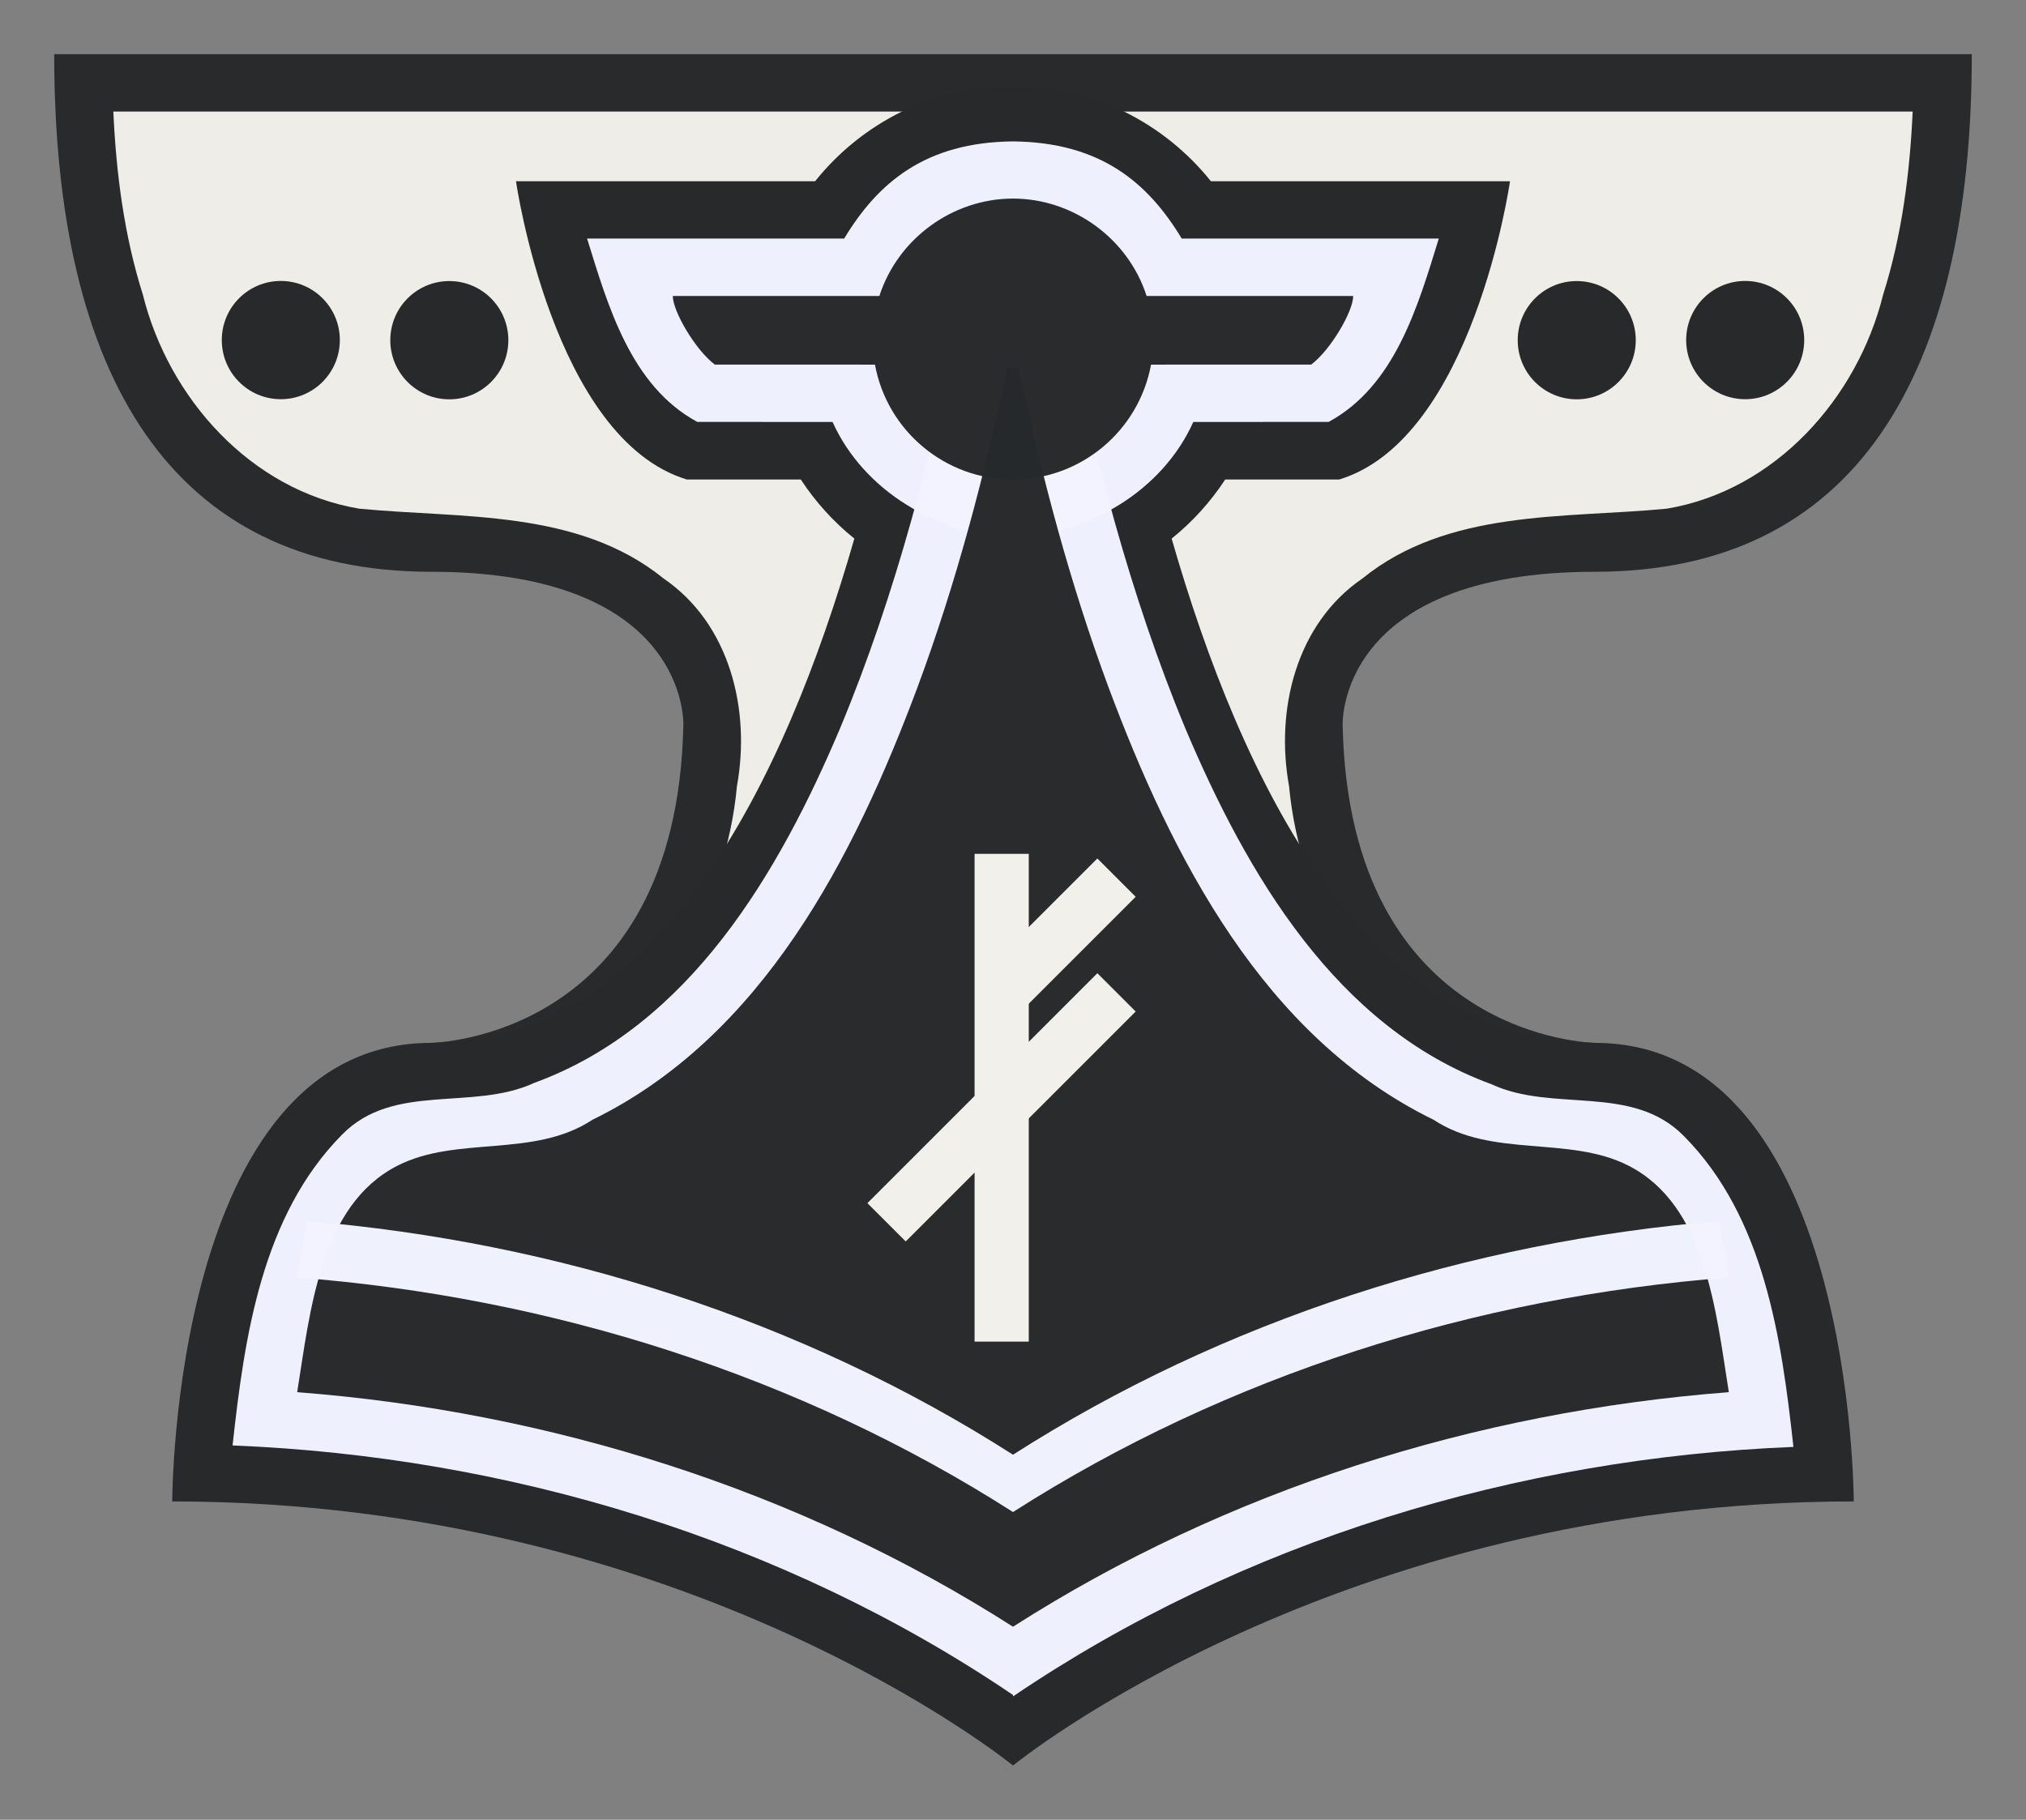
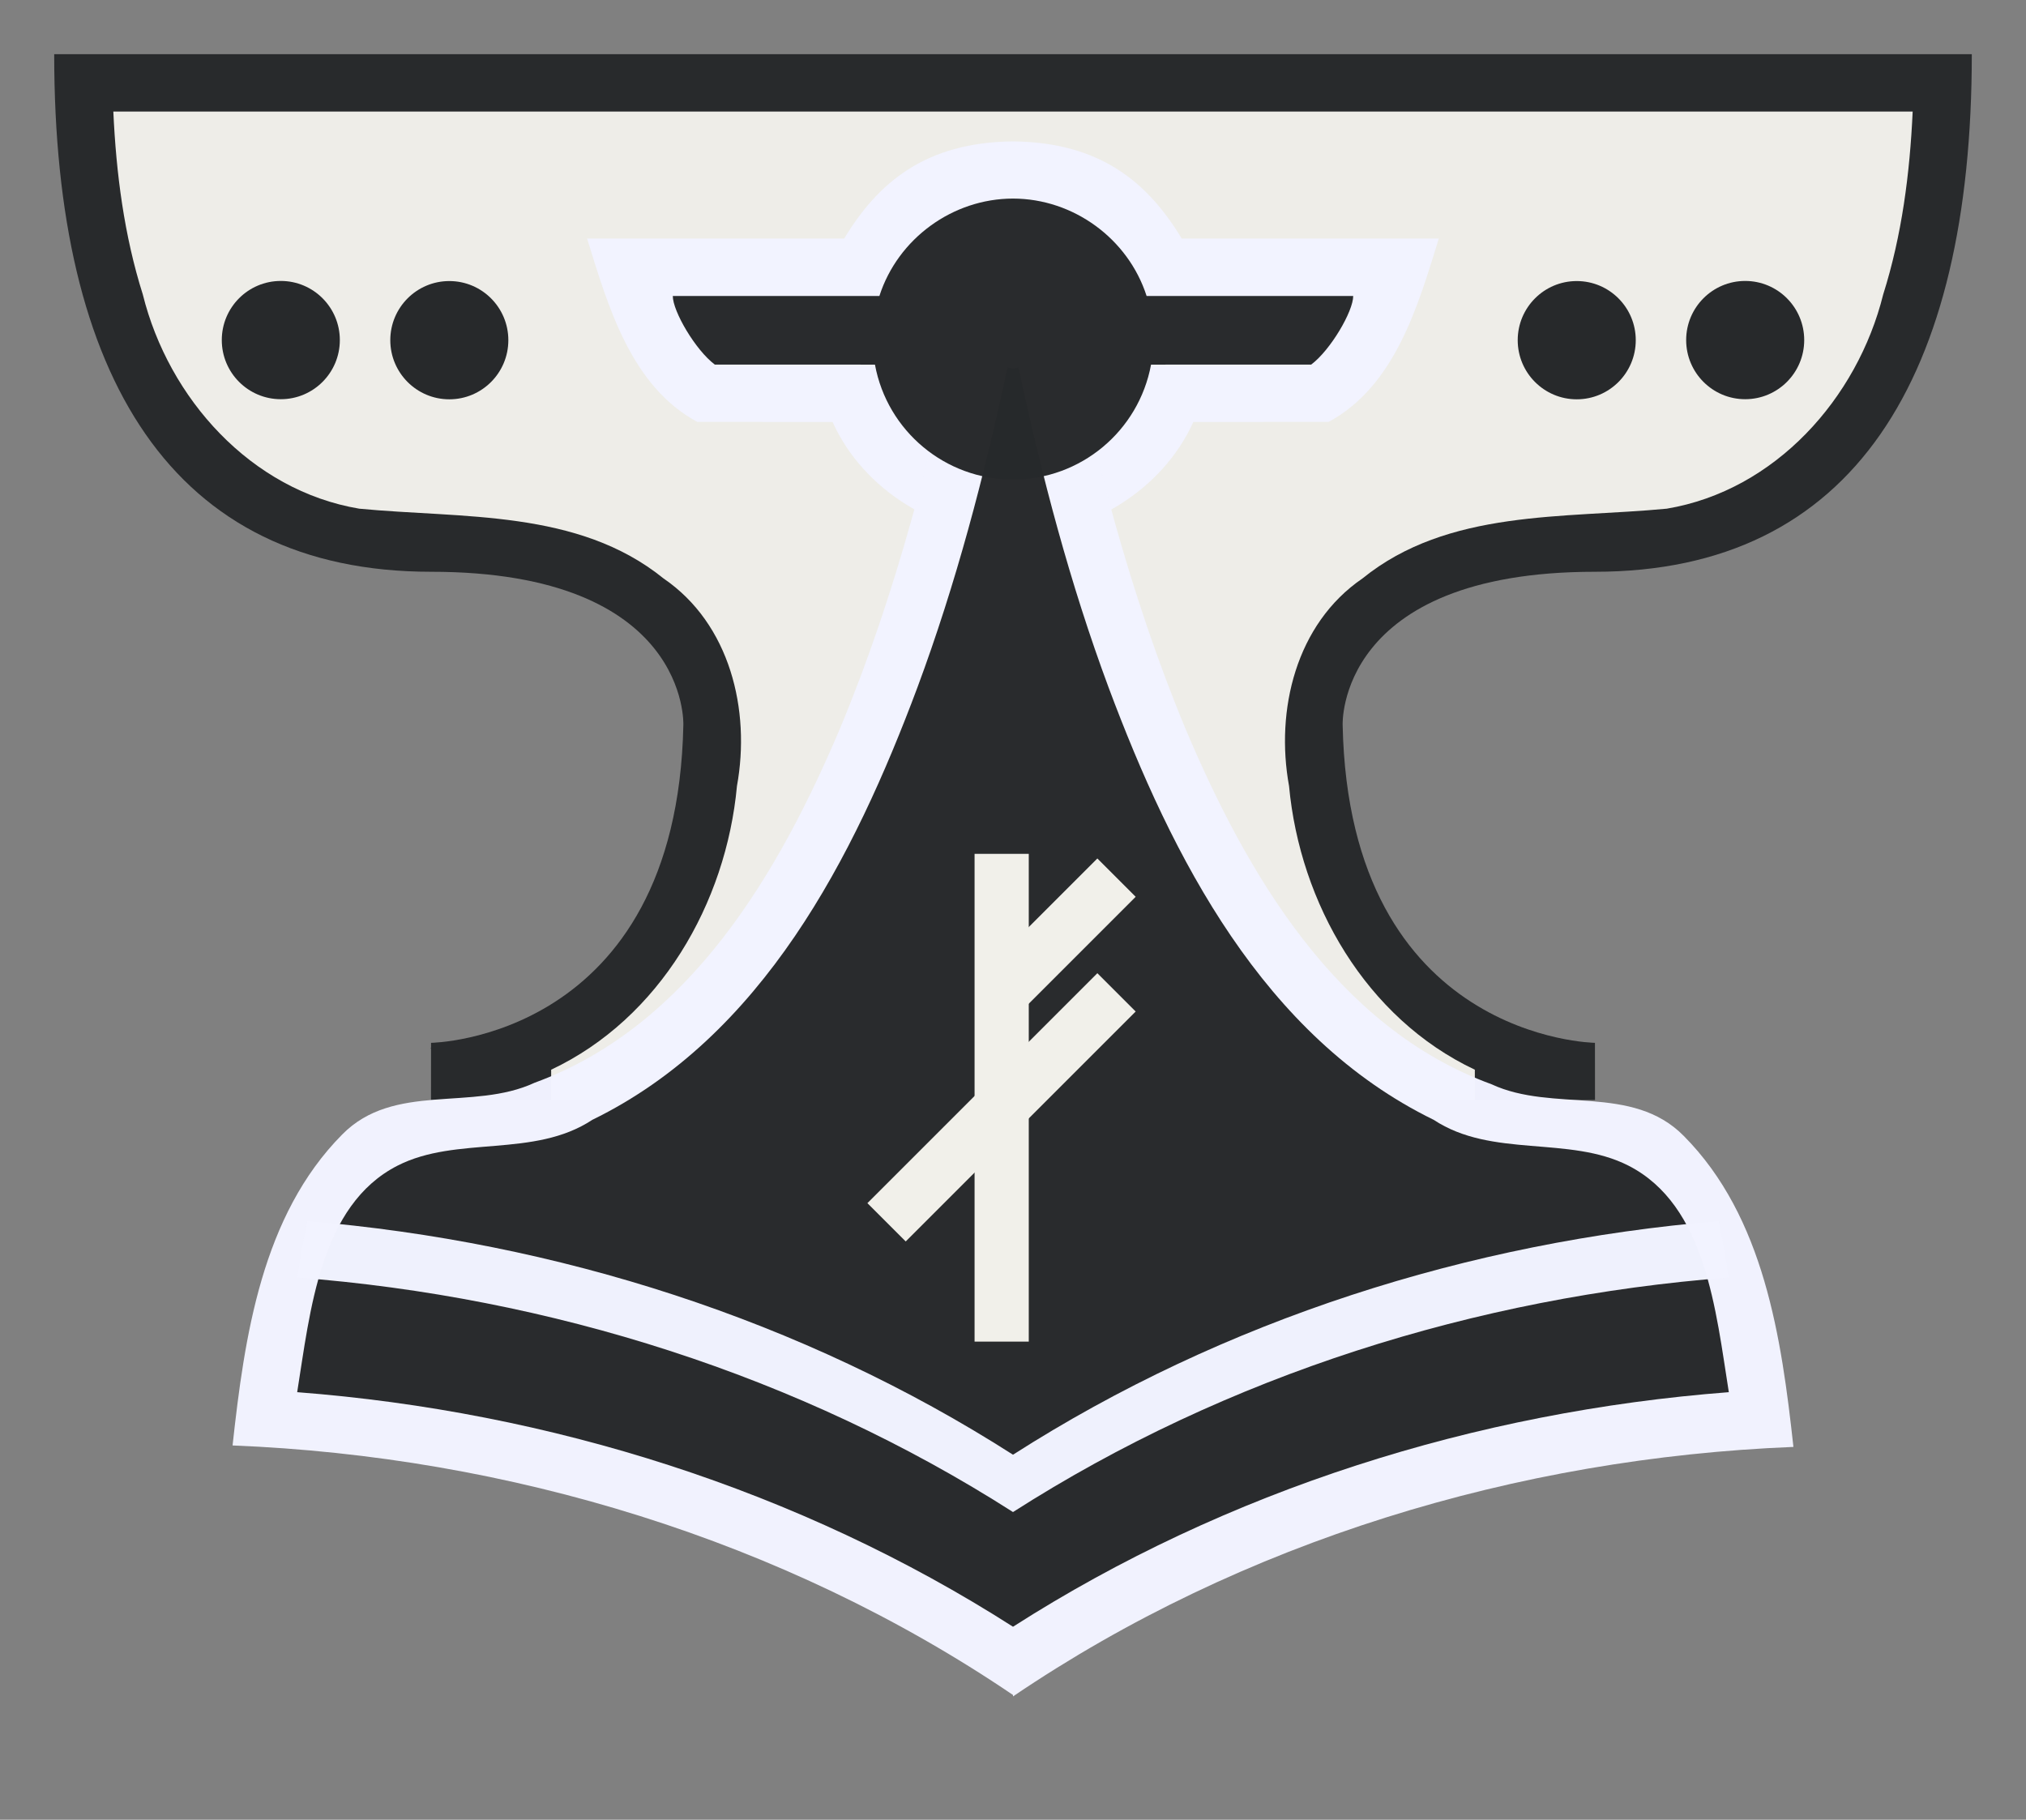
<svg xmlns="http://www.w3.org/2000/svg" xmlns:ns1="http://www.inkscape.org/namespaces/inkscape" xmlns:ns2="http://sodipodi.sourceforge.net/DTD/sodipodi-0.dtd" width="37.38mm" height="33.577mm" viewBox="0 0 37.38 33.577" version="1.1" id="svg5278" ns1:version="1.0 (4035a4fb49, 2020-05-01)" ns2:docname="GrailForge logo icon.svg">
  <rect x="0" y="0" width="37.38" height="33.577" fill="#808080" stroke="none" />
  <defs id="defs5272" />
  <ns2:namedview ns1:snap-intersection-paths="true" id="base" pagecolor="#ffffff" bordercolor="#666666" borderopacity="1.0" ns1:pageopacity="0.0" ns1:pageshadow="2" ns1:zoom="3.959798" ns1:cx="73.141678" ns1:cy="59.546454" ns1:document-units="mm" ns1:current-layer="layer1" ns1:document-rotation="0" showgrid="false" lock-margins="true" fit-margin-top="1" fit-margin-left="1" fit-margin-right="1" fit-margin-bottom="1" ns1:window-width="1298" ns1:window-height="1198" ns1:window-x="78" ns1:window-y="72" ns1:window-maximized="0" />
  <g ns1:label="Layer 1" ns1:groupmode="layer" id="layer1" transform="translate(-168.03,-51.247)">
    <path ns1:export-ydpi="760.25867" ns1:export-xdpi="760.25867" d="m 175.983,70.587 a 0.002,0.002 0 0 1 -0.002,0.002 0.002,0.002 0 0 1 -0.002,-0.002 0.002,0.002 0 0 1 0.002,-0.002 0.002,0.002 0 0 1 0.002,0.002 z" style="display:inline;opacity:1;fill:#000000;fill-opacity:1;stroke:#00ffaa;stroke-width:0;stroke-miterlimit:4;stroke-dasharray:none;stroke-opacity:1" id="path725" />
    <path ns1:export-ydpi="760.25867" ns1:export-xdpi="760.25867" d="m 175.983,70.587 a 0.002,0.002 0 0 1 -0.002,0.002 0.002,0.002 0 0 1 -0.002,-0.002 0.002,0.002 0 0 1 0.002,-0.002 0.002,0.002 0 0 1 0.002,0.002 z" style="display:inline;opacity:1;fill:#000000;fill-opacity:1;stroke:#00ffaa;stroke-width:0;stroke-miterlimit:4;stroke-dasharray:none;stroke-opacity:1" id="path727" />
    <path d="m 169.03,52.247 c 0,5.964 2.178,9.55 6.953,9.55 4.775,0 4.655,2.828 4.655,2.828 -0.12,5.81 -4.655,5.864 -4.655,5.864 l -0.001,1.055 10.738,-0.003 10.738,0.003 -0.001,-1.055 c 0,0 -4.535,-0.054 -4.655,-5.864 0,0 -0.12,-2.828 4.655,-2.828 4.775,0 6.953,-3.587 6.953,-9.55 h -17.69 z" style="display:inline;opacity:0.987;fill:#27292b;fill-opacity:1;stroke:#ff00ff;stroke-width:0;stroke-linecap:butt;stroke-linejoin:miter;stroke-miterlimit:4;stroke-dasharray:none;stroke-opacity:1" id="path723" />
    <path d="m 170.121,53.305 c 0.052,1.14 0.199,2.285 0.544,3.376 0.476,1.918 1.995,3.616 3.993,3.952 1.898,0.183 4.034,0.008 5.615,1.288 1.227,0.838 1.609,2.429 1.354,3.829 -0.2,2.164 -1.421,4.288 -3.428,5.235 v 0.559 l 8.521,-0.003 8.521,0.003 v -0.559 c -2.007,-0.947 -3.227,-3.071 -3.428,-5.235 -0.255,-1.399 0.127,-2.991 1.354,-3.829 1.58,-1.281 3.716,-1.106 5.615,-1.288 1.998,-0.335 3.517,-2.034 3.993,-3.952 0.345,-1.091 0.492,-2.235 0.544,-3.376 l -16.599,5.29e-4 z" style="display:inline;opacity:0.987;fill:#f1f0ea;fill-opacity:1;stroke:#00ffaa;stroke-width:0;stroke-linecap:butt;stroke-linejoin:miter;stroke-miterlimit:4;stroke-dasharray:none;stroke-opacity:1" id="path729" />
-     <path d="m 186.72,52.831 c -1.477,5.29e-4 -2.793,0.688 -3.651,1.76 h -5.519 c 0,0 0.68,4.754 3.153,5.504 h 2.102 c 0.271,0.414 0.604,0.781 0.988,1.09 -1.281,4.454 -3.606,9.305 -7.81,9.305 -4.775,0 -4.775,8.461 -4.775,8.461 9.541,0 15.501,4.864 15.512,4.873 0.011,-0.009 5.971,-4.873 15.512,-4.873 0,0 -2.6e-4,-8.461 -4.775,-8.461 -4.204,0 -6.53,-4.851 -7.81,-9.305 0.384,-0.309 0.717,-0.676 0.988,-1.09 h 2.102 c 2.474,-0.75 3.153,-5.504 3.153,-5.504 h -5.519 c -0.858,-1.071 -2.173,-1.759 -3.651,-1.76 z" style="font-variation-settings:normal;display:inline;opacity:1;vector-effect:none;fill:#27292b;fill-opacity:1;stroke:none;stroke-width:0.265;stroke-linecap:butt;stroke-linejoin:round;stroke-miterlimit:4;stroke-dasharray:none;stroke-dashoffset:0;stroke-opacity:1;stop-color:#000000;stop-opacity:1" id="path1690" />
    <ellipse transform="scale(-1,1)" ns1:export-ydpi="760.25867" ns1:export-xdpi="760.25867" ry="1.091" rx="1.089" cy="57.522" cx="-173.211" id="ellipse735" style="font-variation-settings:normal;display:inline;opacity:1;vector-effect:none;fill:#27292b;fill-opacity:1;stroke:none;stroke-width:0.1;stroke-linecap:butt;stroke-linejoin:round;stroke-miterlimit:4;stroke-dasharray:0.1, 0.2;stroke-dashoffset:0;stroke-opacity:1;stop-color:#000000;stop-opacity:1" />
    <ellipse transform="scale(-1,1)" ns1:export-ydpi="760.25867" ns1:export-xdpi="760.25867" ry="1.091" rx="1.089" cy="57.524" cx="-176.32" id="ellipse737" style="font-variation-settings:normal;display:inline;opacity:1;vector-effect:none;fill:#27292b;fill-opacity:1;stroke:none;stroke-width:0.1;stroke-linecap:butt;stroke-linejoin:round;stroke-miterlimit:4;stroke-dasharray:0.1, 0.2;stroke-dashoffset:0;stroke-opacity:1;stop-color:#000000;stop-opacity:1" />
    <path ns1:export-ydpi="760.25867" ns1:export-xdpi="760.25867" d="m 175.983,70.588 a 0.002,0.002 0 0 1 -0.002,0.002 0.002,0.002 0 0 1 -0.002,-0.002 0.002,0.002 0 0 1 0.002,-0.002 0.002,0.002 0 0 1 0.002,0.002 z" style="display:inline;opacity:1;fill:#000000;fill-opacity:1;stroke:#00ffaa;stroke-width:0;stroke-miterlimit:4;stroke-dasharray:none;stroke-opacity:1" id="path743" />
    <path ns1:export-ydpi="760.25867" ns1:export-xdpi="760.25867" d="m 175.983,70.588 a 0.002,0.002 0 0 1 -0.002,0.002 0.002,0.002 0 0 1 -0.002,-0.002 0.002,0.002 0 0 1 0.002,-0.002 0.002,0.002 0 0 1 0.002,0.002 z" style="display:inline;opacity:1;fill:#000000;fill-opacity:1;stroke:#00ffaa;stroke-width:0;stroke-miterlimit:4;stroke-dasharray:none;stroke-opacity:1" id="path745" />
    <path d="m 186.72,53.856 c -1.62,0.015 -2.495,0.765 -3.115,1.793 h -4.743 c 0.386,1.246 0.807,2.72 2.033,3.383 0,0 1.664,7.94e-4 2.496,0.001 0.575,1.277 1.949,2.086 3.328,2.119 1.379,-0.033 2.753,-0.842 3.328,-2.119 0.832,-2.32e-4 2.496,-0.001 2.496,-0.001 1.226,-0.663 1.648,-2.137 2.033,-3.383 h -4.743 c -0.62,-1.028 -1.494,-1.778 -3.115,-1.793 z" style="display:inline;opacity:0.987;fill:#f2f3ff;fill-opacity:1;stroke:#00ffaa;stroke-width:0;stroke-linecap:butt;stroke-linejoin:miter;stroke-miterlimit:4;stroke-dasharray:none;stroke-opacity:1" id="path751" />
    <path d="m 185.767,56.965 c -0.534,2.621 -1.202,5.229 -2.23,7.703 -1.128,2.669 -2.778,5.51 -5.645,6.558 -1.141,0.53 -2.594,-0.016 -3.549,0.955 -1.483,1.497 -1.802,3.729 -2.022,5.737 5.09,0.204 10.169,1.737 14.399,4.604 v 0.027 c 4.23,-2.867 9.308,-4.4 14.399,-4.604 -0.22,-2.007 -0.538,-4.24 -2.022,-5.737 -0.955,-0.971 -2.408,-0.425 -3.549,-0.955 -2.867,-1.049 -4.516,-3.889 -5.645,-6.558 -1.028,-2.475 -1.697,-5.082 -2.23,-7.703 h -0.953 v -0.027 z" style="display:inline;opacity:0.987;fill:#f2f3ff;fill-opacity:1;stroke:#00ff00;stroke-width:0;stroke-linecap:butt;stroke-linejoin:miter;stroke-miterlimit:4;stroke-dasharray:none;stroke-opacity:1" id="path753" />
    <path d="m 186.618,58.031 c -0.428,2 -0.949,3.984 -1.662,5.902 -1.17,3.131 -2.857,6.444 -5.998,7.977 -1.077,0.711 -2.496,0.286 -3.593,0.845 -1.432,0.73 -1.612,2.685 -1.852,4.18 4.661,0.358 9.261,1.804 13.207,4.328 3.946,-2.525 8.546,-3.97 13.207,-4.328 -0.239,-1.495 -0.419,-3.449 -1.852,-4.18 -1.097,-0.559 -2.516,-0.134 -3.593,-0.845 -3.141,-1.533 -4.828,-4.846 -5.998,-7.977 -0.713,-1.919 -1.235,-3.903 -1.662,-5.902 -0.038,7.94e-4 -0.071,0.012 -0.102,0.027 -0.03,-0.016 -0.064,-0.027 -0.102,-0.027 z" style="display:inline;opacity:0.987;fill:#27292b;fill-opacity:1;stroke:#00ff00;stroke-width:0;stroke-linecap:butt;stroke-linejoin:miter;stroke-miterlimit:4;stroke-dasharray:none;stroke-opacity:1" id="path759" />
    <path d="m 186.72,54.911 c -1.113,7.94e-4 -2.124,0.738 -2.465,1.797 h -3.812 c 0,0.283 0.418,0.998 0.775,1.266 0,0 1.97,7.94e-4 2.955,0.001 0.227,1.228 1.298,2.12 2.547,2.121 1.249,-0.001 2.319,-0.893 2.547,-2.121 0.985,-2.3e-4 2.955,-0.001 2.955,-0.001 0.357,-0.268 0.775,-0.982 0.775,-1.266 h -3.812 c -0.341,-1.059 -1.352,-1.796 -2.465,-1.797 z" style="display:inline;opacity:0.987;fill:#27292b;fill-opacity:1;stroke:#00ffaa;stroke-width:0;stroke-linecap:butt;stroke-linejoin:miter;stroke-miterlimit:4;stroke-dasharray:none;stroke-opacity:1" id="path757" />
    <path d="m 173.7,73.778 c -0.073,0.351 -0.132,0.703 -0.187,1.041 4.661,0.358 9.261,1.804 13.207,4.328 3.946,-2.525 8.546,-3.97 13.207,-4.328 -0.054,-0.339 -0.114,-0.69 -0.187,-1.041 -4.597,0.382 -9.127,1.82 -13.02,4.311 -3.893,-2.491 -8.423,-3.929 -13.02,-4.311 z" style="display:inline;opacity:0.987;fill:#f2f3ff;fill-opacity:1;stroke:#00ff00;stroke-width:0;stroke-linecap:butt;stroke-linejoin:miter;stroke-miterlimit:4;stroke-dasharray:none;stroke-opacity:1" id="path1764" />
    <ellipse style="font-variation-settings:normal;display:inline;opacity:1;vector-effect:none;fill:#27292b;fill-opacity:1;stroke:none;stroke-width:0.1;stroke-linecap:butt;stroke-linejoin:round;stroke-miterlimit:4;stroke-dasharray:0.1, 0.2;stroke-dashoffset:0;stroke-opacity:1;stop-color:#000000;stop-opacity:1" id="ellipse5022" cx="197.121" cy="57.524" rx="1.089" ry="1.091" ns1:export-xdpi="760.25867" ns1:export-ydpi="760.25867" />
    <ellipse style="font-variation-settings:normal;display:inline;opacity:1;vector-effect:none;fill:#27292b;fill-opacity:1;stroke:none;stroke-width:0.1;stroke-linecap:butt;stroke-linejoin:round;stroke-miterlimit:4;stroke-dasharray:0.1, 0.2;stroke-dashoffset:0;stroke-opacity:1;stop-color:#000000;stop-opacity:1" id="ellipse5020" cx="200.229" cy="57.522" rx="1.089" ry="1.091" ns1:export-xdpi="760.25867" ns1:export-ydpi="760.25867" />
    <g transform="translate(219.937,-12.043)" style="display:inline;fill:#f1f0ea;fill-opacity:1" id="g1939">
      <rect y="79.045" x="-33.926" height="9" width="1" id="rect1931" style="fill:#f1f0ea;fill-opacity:1;stroke:none;stroke-width:0.5;stroke-miterlimit:4;stroke-dasharray:none;stroke-opacity:1;paint-order:stroke markers fill" />
      <rect transform="rotate(45)" y="79.838" x="35.063" height="3" width="1" id="rect1933" style="fill:#f1f0ea;fill-opacity:1;stroke:none;stroke-width:0.5;stroke-miterlimit:4;stroke-dasharray:none;stroke-opacity:1;paint-order:stroke markers fill" />
      <rect transform="rotate(45)" y="78.341" x="33.566" height="3" width="1" id="rect1935" style="fill:#f1f0ea;fill-opacity:1;stroke:none;stroke-width:0.5;stroke-miterlimit:4;stroke-dasharray:none;stroke-opacity:1;paint-order:stroke markers fill" />
      <rect transform="rotate(45)" y="82.838" x="35.063" height="3" width="1" id="rect1937" style="fill:#f1f0ea;fill-opacity:1;stroke:none;stroke-width:0.5;stroke-miterlimit:4;stroke-dasharray:none;stroke-opacity:1;paint-order:stroke markers fill" />
    </g>
  </g>
</svg>